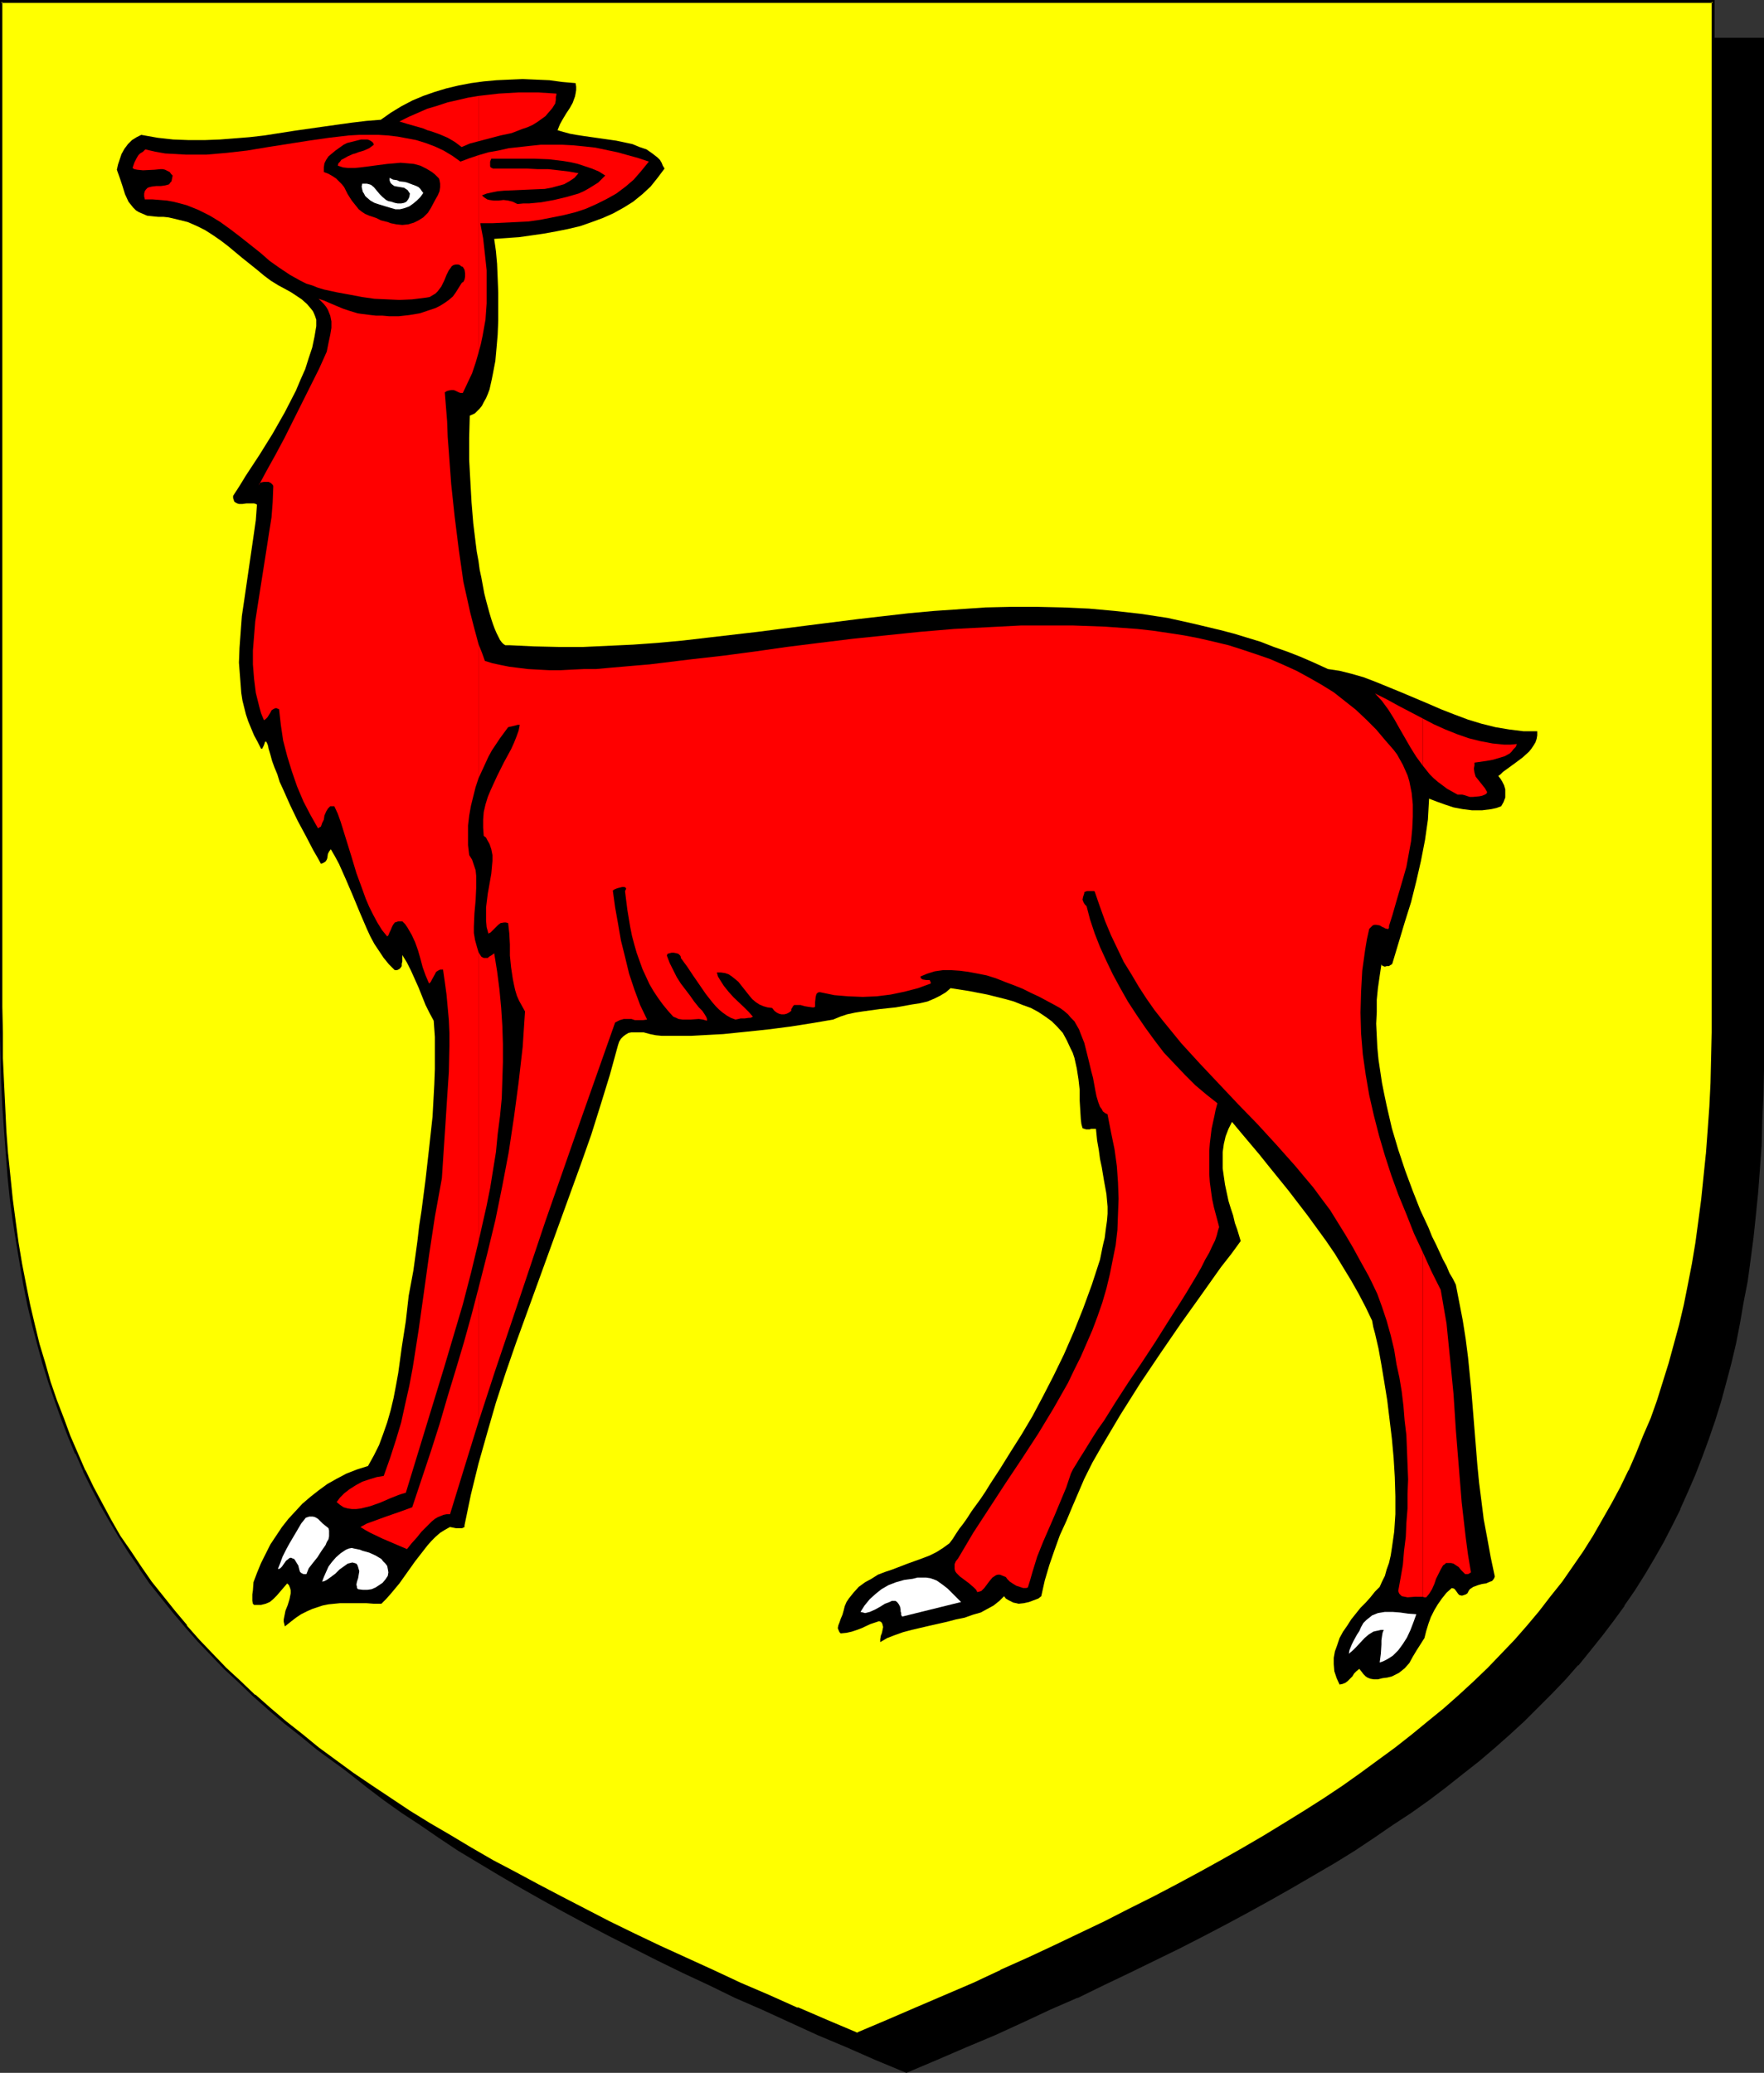
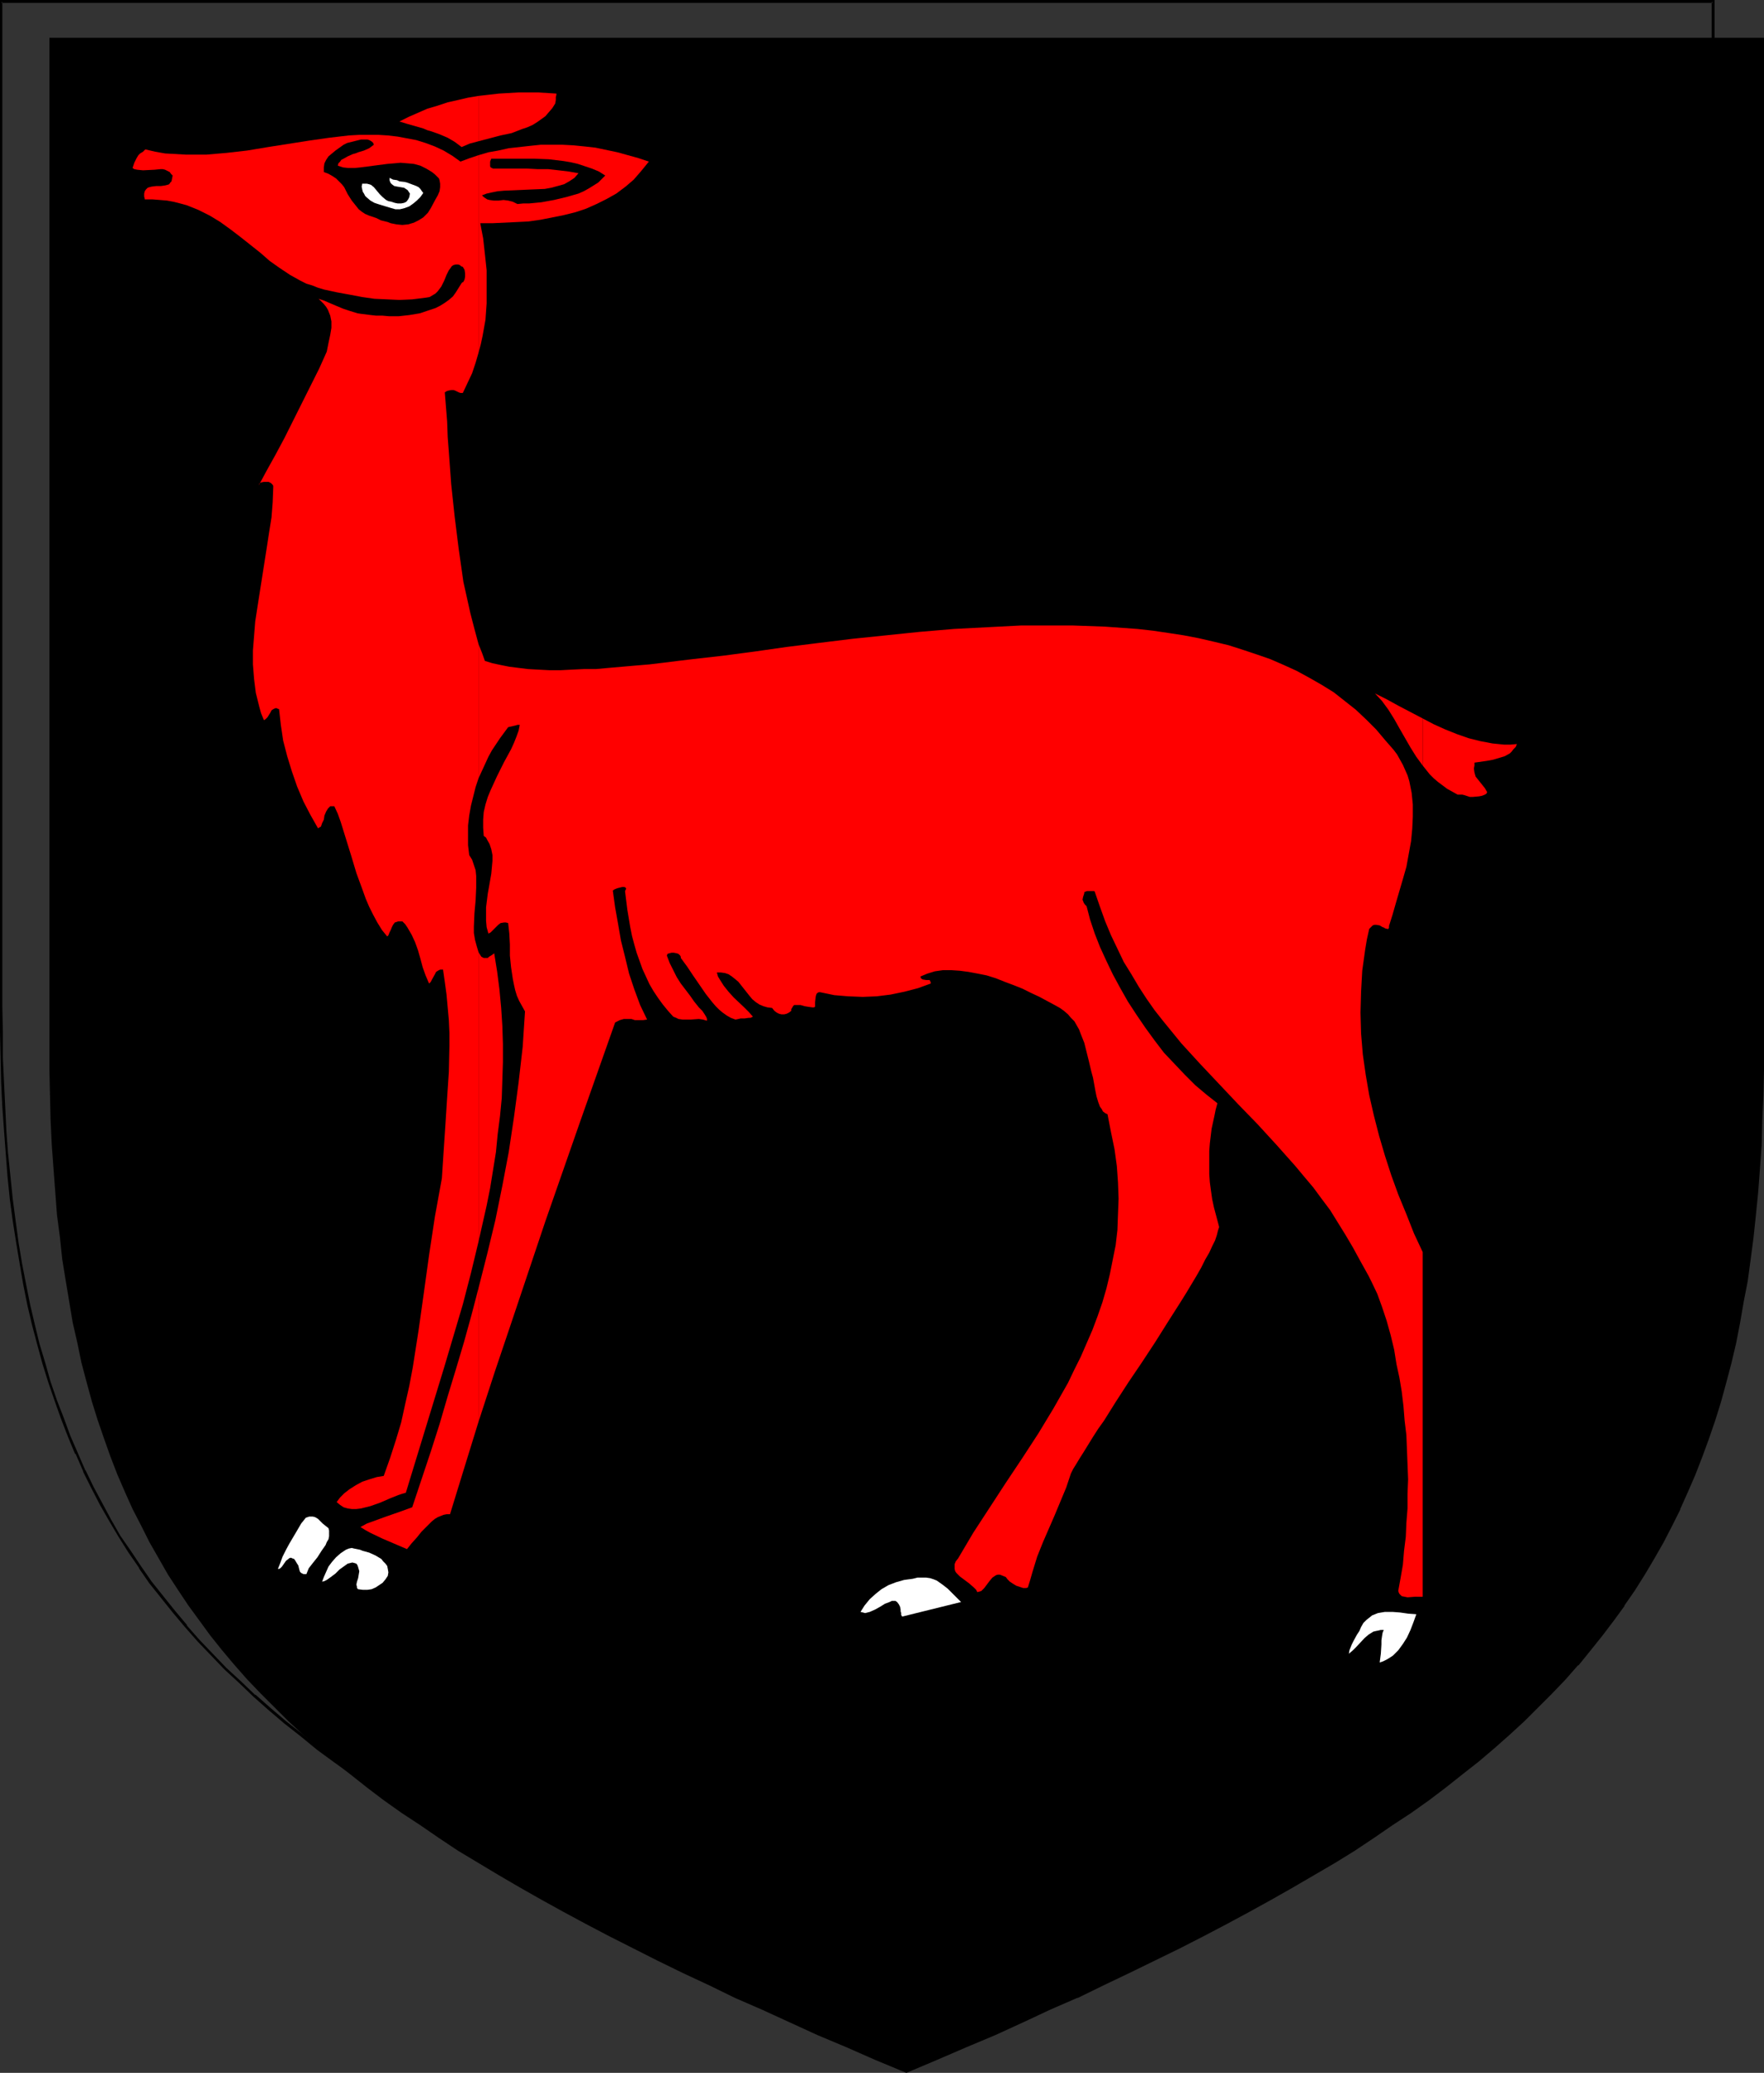
<svg xmlns="http://www.w3.org/2000/svg" xmlns:ns1="http://sodipodi.sourceforge.net/DTD/sodipodi-0.dtd" xmlns:ns2="http://www.inkscape.org/namespaces/inkscape" version="1.0" width="129.724mm" height="152.441mm" id="svg22" ns1:docname="Stag - Hind.wmf">
  <rect width="100%" height="100%" fill="#333333" stroke="none" />
  <ns1:namedview id="namedview22" pagecolor="#ffffff" bordercolor="#000000" borderopacity="0.25" ns2:showpageshadow="2" ns2:pageopacity="0.0" ns2:pagecheckerboard="0" ns2:deskcolor="#d1d1d1" ns2:document-units="mm" />
  <defs id="defs1">
    <pattern id="WMFhbasepattern" patternUnits="userSpaceOnUse" width="6" height="6" x="0" y="0" />
  </defs>
  <path style="fill:#000000;fill-opacity:1;fill-rule:evenodd;stroke:none" d="m 251.934,575.832 8.403,-3.555 8.08,-3.555 8.08,-3.393 7.757,-3.555 7.757,-3.393 7.434,-3.393 7.272,-3.555 7.11,-3.393 6.949,-3.393 6.949,-3.393 6.626,-3.393 6.464,-3.393 6.302,-3.393 6.141,-3.393 5.979,-3.393 5.818,-3.393 5.656,-3.393 5.656,-3.393 5.333,-3.555 5.171,-3.393 5.171,-3.555 4.848,-3.555 4.848,-3.555 4.686,-3.555 4.363,-3.716 4.363,-3.716 4.202,-3.716 4.202,-3.716 3.878,-3.878 3.717,-3.878 3.717,-3.878 3.555,-3.878 3.394,-4.039 3.232,-4.039 3.07,-4.201 3.07,-4.201 2.909,-4.201 2.747,-4.362 2.586,-4.362 2.586,-4.524 2.424,-4.686 2.262,-4.524 2.101,-4.847 2.101,-4.847 1.939,-4.847 1.778,-5.009 1.778,-5.17 1.616,-5.17 1.454,-5.332 1.293,-5.493 1.293,-5.493 1.293,-5.655 0.97,-5.655 0.97,-5.978 0.97,-5.816 0.808,-6.14 0.646,-6.301 0.646,-6.301 0.485,-6.463 0.323,-6.624 0.323,-6.786 0.323,-6.947 v -6.947 l 0.162,-7.109 V 10.825 H 251.934 14.059 v 279.514 7.109 l 0.162,7.109 0.323,6.786 0.323,6.786 0.323,6.624 0.485,6.463 0.646,6.301 0.646,6.301 0.808,6.14 0.808,5.978 0.97,5.816 0.97,5.816 1.293,5.493 1.293,5.655 1.293,5.332 1.616,5.332 1.616,5.17 1.616,5.17 1.778,5.009 1.939,5.009 2.101,4.847 2.101,4.686 2.262,4.686 2.424,4.524 2.586,4.524 2.586,4.524 2.747,4.201 2.909,4.362 3.07,4.201 3.07,4.201 3.232,4.039 3.394,4.039 3.555,3.878 3.717,3.878 3.717,3.878 3.878,3.878 4.202,3.716 4.202,3.716 4.363,3.716 4.363,3.716 4.686,3.555 4.848,3.555 4.848,3.555 5.171,3.555 5.171,3.393 5.333,3.555 5.656,3.393 5.656,3.393 5.818,3.393 5.979,3.393 6.141,3.393 6.302,3.393 6.464,3.393 6.626,3.393 6.787,3.393 6.949,3.393 7.272,3.393 7.272,3.555 7.434,3.393 7.757,3.393 7.757,3.555 8.08,3.393 8.08,3.555 z" id="path1" />
  <path style="fill:#000000;fill-opacity:1;fill-rule:evenodd;stroke:none" d="m 251.934,576.155 8.403,-3.555 8.242,-3.555 8.08,-3.393 v 0 l 7.757,-3.555 7.595,-3.555 7.434,-3.231 h 0.162 l 7.272,-3.555 7.11,-3.393 6.949,-3.393 6.949,-3.393 6.626,-3.393 6.464,-3.393 6.302,-3.393 6.141,-3.393 5.979,-3.393 5.818,-3.393 5.818,-3.393 5.494,-3.393 5.333,-3.555 5.171,-3.555 5.171,-3.393 v 0 l 5.01,-3.555 4.686,-3.555 4.686,-3.716 4.525,-3.555 4.363,-3.716 4.202,-3.716 v 0 l 4.04,-3.716 3.878,-3.878 3.878,-3.878 3.717,-3.878 3.394,-3.878 h 0.162 l 3.394,-4.201 3.232,-4.039 3.07,-4.039 3.07,-4.201 v -0.162 l 2.909,-4.201 2.747,-4.362 2.586,-4.362 2.586,-4.524 2.424,-4.686 2.262,-4.524 v -0.162 l 2.101,-4.686 v 0 l 2.101,-4.847 1.939,-5.009 1.778,-4.847 1.778,-5.17 1.616,-5.17 1.454,-5.332 1.454,-5.493 v 0 l 1.293,-5.493 1.131,-5.816 0.97,-5.655 1.131,-5.816 0.808,-5.978 0.808,-6.14 0.646,-6.14 0.646,-6.463 v 0 l 0.485,-6.463 0.485,-6.624 0.162,-6.786 0.323,-6.947 0.162,-6.947 V 290.501 10.502 H 13.736 v 279.838 7.109 l 0.162,7.109 0.162,6.786 0.323,6.786 0.485,6.624 0.485,6.463 v 0 l 0.485,6.463 0.808,6.14 0.646,6.14 0.97,5.978 0.97,5.816 0.97,5.816 1.293,5.655 1.131,5.493 v 0 l 1.454,5.493 1.454,5.332 1.616,5.17 1.778,5.17 1.778,5.009 1.939,5.009 2.101,4.847 v 0 l 2.101,4.686 v 0 l 2.424,4.686 2.262,4.524 2.586,4.524 2.586,4.524 2.747,4.201 2.909,4.362 v 0 l 3.07,4.201 3.07,4.201 3.232,4.039 3.394,4.039 3.555,4.039 v 0 l 3.717,3.878 3.878,3.878 3.878,3.878 4.04,3.716 v 0 l 4.202,3.716 4.363,3.716 4.525,3.555 4.686,3.716 4.686,3.555 5.01,3.555 v 0 l 5.171,3.393 5.171,3.555 5.333,3.555 5.656,3.393 5.656,3.393 5.818,3.393 5.979,3.393 6.141,3.393 6.302,3.393 6.464,3.393 13.413,6.786 6.949,3.393 7.272,3.393 7.272,3.555 v 0 l 7.434,3.231 7.757,3.555 7.757,3.555 v 0 l 8.08,3.393 8.08,3.555 8.565,3.555 0.162,-0.646 -8.403,-3.716 -8.242,-3.393 -7.918,-3.555 v 0.162 l -7.757,-3.555 -7.757,-3.393 -7.434,-3.393 v 0 l -7.272,-3.555 -7.11,-3.393 -6.949,-3.393 -13.574,-6.786 -6.464,-3.393 -6.302,-3.393 -6.141,-3.393 -5.979,-3.393 -5.818,-3.393 -5.656,-3.393 -5.494,-3.393 -5.494,-3.555 -5.171,-3.393 -5.171,-3.555 h 0.162 l -5.01,-3.555 -4.686,-3.555 -4.686,-3.555 -4.525,-3.716 -4.363,-3.716 -4.202,-3.716 v 0.162 l -4.04,-3.716 -3.878,-3.878 -3.878,-3.878 -3.555,-3.878 v 0 l -3.555,-4.039 -3.394,-4.039 -3.232,-4.039 -3.07,-4.201 -3.07,-4.201 v 0.162 l -2.909,-4.362 -2.747,-4.362 -2.747,-4.362 -2.424,-4.524 -2.424,-4.524 -2.262,-4.686 v 0 l -2.101,-4.686 v 0 l -2.101,-4.847 -1.778,-5.009 -1.939,-5.009 -1.616,-5.009 -1.616,-5.17 -1.454,-5.493 -1.454,-5.332 v 0 l -1.293,-5.493 -1.131,-5.655 -1.131,-5.655 -0.97,-5.978 -0.808,-5.978 -0.808,-5.978 -0.646,-6.301 -0.646,-6.301 v 0 l -0.485,-6.463 -0.323,-6.624 -0.323,-6.786 -0.323,-6.786 v -7.109 l -0.162,-7.109 V 10.825 l -0.323,0.323 H 489.971 l -0.323,-0.323 V 290.501 l -0.162,7.109 -0.162,6.947 -0.162,6.947 -0.323,6.786 -0.485,6.624 -0.485,6.463 v -0.162 l -0.646,6.463 -0.646,6.14 -0.646,6.14 -0.97,5.978 -0.97,5.816 -1.131,5.816 -1.131,5.655 -1.293,5.493 v 0 l -1.454,5.332 -1.454,5.332 -1.616,5.17 -1.616,5.17 -1.778,5.009 -2.101,4.847 -1.939,4.847 v 0 l -2.101,4.847 v -0.162 l -2.262,4.686 -2.424,4.686 -2.586,4.362 -2.586,4.362 -2.747,4.524 -2.909,4.201 v 0 l -2.909,4.201 -3.232,4.039 -3.232,4.039 -3.394,4.201 v 0 l -3.394,3.878 -3.717,3.878 -3.878,3.878 -3.878,3.878 -4.04,3.716 v -0.162 l -4.202,3.716 -4.363,3.716 -4.525,3.716 -4.686,3.555 -4.686,3.555 -5.01,3.555 h 0.162 l -5.171,3.555 -5.171,3.393 -5.333,3.555 -5.656,3.393 -5.656,3.393 -5.818,3.393 -5.979,3.393 -6.141,3.393 -6.302,3.393 -6.464,3.393 -6.787,3.393 -6.787,3.393 -6.949,3.393 -7.11,3.393 -7.272,3.555 v 0 l -7.434,3.393 -7.595,3.393 -7.918,3.555 v -0.162 l -7.918,3.555 -8.242,3.393 -8.403,3.716 h 0.323 z" id="path2" />
-   <path style="fill:#ffff00;fill-opacity:1;fill-rule:evenodd;stroke:none" d="m 238.198,565.33 8.403,-3.555 8.08,-3.393 8.08,-3.555 7.757,-3.393 7.757,-3.555 7.434,-3.393 7.272,-3.393 7.11,-3.393 7.11,-3.393 6.787,-3.393 6.626,-3.393 6.464,-3.393 6.302,-3.393 6.141,-3.393 5.979,-3.555 5.818,-3.231 5.818,-3.555 5.494,-3.393 5.333,-3.555 5.333,-3.393 5.01,-3.555 4.848,-3.555 4.848,-3.555 4.686,-3.555 4.525,-3.716 4.363,-3.716 4.04,-3.555 4.202,-3.878 3.878,-3.716 3.717,-3.878 3.717,-3.878 3.555,-4.039 3.394,-4.039 3.232,-4.039 3.07,-4.201 3.07,-4.201 2.909,-4.201 2.747,-4.362 2.586,-4.524 2.586,-4.362 2.424,-4.686 2.262,-4.686 2.101,-4.686 2.101,-4.847 1.939,-5.009 1.778,-4.847 1.778,-5.17 1.616,-5.17 1.454,-5.332 1.293,-5.493 1.293,-5.493 1.131,-5.655 1.131,-5.655 0.97,-5.978 0.97,-5.978 0.808,-6.14 0.646,-6.14 0.485,-6.301 0.485,-6.463 0.485,-6.786 0.323,-6.624 0.162,-6.947 0.162,-7.109 V 279.838 0.485 H 238.198 0.323 V 279.838 v 7.109 l 0.162,7.109 0.323,6.947 0.323,6.624 0.323,6.786 0.485,6.463 0.485,6.301 0.808,6.14 0.808,6.14 0.808,5.978 0.97,5.978 0.97,5.655 1.293,5.655 1.293,5.493 1.293,5.332 1.616,5.493 1.454,5.17 1.778,5.17 1.778,4.847 1.939,5.009 2.101,4.847 2.101,4.686 2.262,4.686 2.424,4.686 2.586,4.362 2.586,4.524 2.747,4.201 2.909,4.362 2.909,4.201 3.232,4.201 3.232,4.039 3.394,4.039 3.555,3.878 3.555,4.039 3.878,3.716 3.878,3.878 4.04,3.716 4.202,3.716 4.363,3.716 4.525,3.555 4.686,3.716 4.686,3.555 5.01,3.555 5.01,3.393 5.333,3.555 5.333,3.393 5.494,3.555 5.656,3.393 5.818,3.393 6.141,3.393 6.141,3.393 6.302,3.393 6.464,3.393 6.626,3.393 6.787,3.555 6.949,3.393 7.11,3.393 7.434,3.393 7.434,3.393 7.595,3.555 7.918,3.393 7.918,3.555 8.242,3.393 z" id="path3" />
  <path style="fill:#000000;fill-opacity:1;fill-rule:evenodd;stroke:none" d="m 238.198,565.815 8.403,-3.555 8.242,-3.555 8.08,-3.393 v -0.162 l 7.757,-3.555 7.595,-3.393 h 0.162 l 7.434,-3.393 7.272,-3.393 14.221,-6.947 6.787,-3.231 6.626,-3.393 6.464,-3.393 6.302,-3.393 6.141,-3.393 5.979,-3.555 5.818,-3.393 5.818,-3.393 5.494,-3.393 5.333,-3.555 5.333,-3.393 5.01,-3.555 5.01,-3.555 v 0 l 4.848,-3.555 4.525,-3.555 4.525,-3.716 4.363,-3.716 4.202,-3.716 v 0 l 4.04,-3.716 4.04,-3.878 3.717,-3.878 3.717,-3.878 3.394,-3.878 h 0.162 l 3.394,-4.039 3.232,-4.039 3.07,-4.201 v 0 l 3.07,-4.362 2.909,-4.201 2.747,-4.362 2.586,-4.362 2.586,-4.524 2.424,-4.524 2.262,-4.686 v -0.162 l 2.101,-4.686 v 0 l 2.101,-4.847 1.939,-5.009 1.778,-5.009 1.778,-5.009 1.616,-5.332 1.454,-5.17 1.454,-5.493 v 0 l 1.131,-5.655 1.293,-5.655 0.97,-5.655 1.131,-5.816 0.808,-6.14 0.808,-5.978 0.646,-6.301 0.485,-6.301 v 0 l 0.646,-6.463 0.323,-6.786 0.323,-6.624 0.323,-6.947 v -7.109 l 0.162,-7.109 V 0 H 0 v 279.838 7.109 l 0.162,7.109 0.162,6.947 0.323,6.624 0.485,6.786 0.485,6.463 v 0 l 0.485,6.301 0.646,6.301 0.808,5.978 0.97,6.14 0.97,5.816 0.97,5.655 1.131,5.655 1.293,5.493 1.454,5.493 v 0 l 1.454,5.332 1.616,5.17 1.778,5.17 1.778,5.009 1.939,5.009 1.939,4.686 h 0.162 l 2.101,4.847 v 0.162 l 2.262,4.524 2.424,4.686 2.586,4.524 2.586,4.362 2.747,4.362 2.909,4.201 v 0.162 l 2.909,4.201 3.232,4.039 3.232,4.039 3.394,4.039 v 0 l 3.555,4.039 3.717,3.878 3.717,3.878 4.04,3.716 4.04,3.878 v 0 l 4.202,3.716 4.363,3.716 4.525,3.555 4.525,3.716 4.848,3.555 v 0 l 5.01,3.555 5.01,3.393 5.171,3.555 5.494,3.393 5.494,3.555 5.656,3.393 5.818,3.393 5.979,3.393 6.302,3.393 6.141,3.393 6.626,3.393 13.413,6.786 6.949,3.393 7.11,3.393 7.434,3.555 7.434,3.393 v 0 l 7.757,3.393 7.757,3.555 8.08,3.393 v 0.162 l 8.08,3.555 8.565,3.555 0.162,-0.808 -8.403,-3.555 -8.242,-3.555 v 0.162 l -7.918,-3.555 -7.918,-3.393 -7.595,-3.555 v 0 l -7.434,-3.393 -7.434,-3.393 -7.11,-3.393 -6.949,-3.393 -13.413,-6.947 -6.464,-3.393 -6.302,-3.393 -6.141,-3.231 -6.141,-3.555 -5.656,-3.393 -5.818,-3.393 -5.494,-3.393 -5.333,-3.555 -5.333,-3.555 -5.01,-3.393 -4.848,-3.555 v 0 L 88.557,485.677 84.032,481.961 79.507,478.406 75.144,474.69 70.942,470.974 v 0.162 l -4.04,-3.878 -4.04,-3.716 -3.717,-3.878 -3.717,-3.878 -3.555,-4.039 h 0.162 l -3.394,-4.039 -3.232,-4.039 -3.232,-4.039 -2.909,-4.201 v 0 l -2.909,-4.362 -2.909,-4.201 -2.586,-4.524 -2.424,-4.524 -2.424,-4.524 -2.262,-4.686 v 0.162 l -2.101,-4.847 v 0 l -2.101,-4.847 -1.778,-4.847 -1.939,-5.009 -1.778,-5.17 -1.454,-5.17 -1.616,-5.332 v 0 l -1.293,-5.332 -1.293,-5.493 -1.131,-5.655 -1.131,-5.816 -0.97,-5.816 -0.808,-5.978 -0.808,-6.14 -0.646,-6.301 -0.646,-6.301 v 0.162 l -0.485,-6.463 -0.323,-6.786 -0.323,-6.624 -0.323,-6.947 v -7.109 L 0.646,279.838 V 0.485 L 0.323,0.808 H 476.073 l -0.323,-0.323 V 279.838 v 7.109 l -0.162,7.109 -0.162,6.947 -0.323,6.624 -0.485,6.786 -0.485,6.463 v -0.162 l -0.646,6.301 -0.646,6.301 -0.808,6.14 -0.808,5.978 -0.97,5.816 -1.131,5.816 -1.131,5.655 -1.293,5.493 v 0 l -1.454,5.332 -1.454,5.332 -1.616,5.17 -1.616,5.17 -1.778,5.009 -2.101,4.847 -1.939,4.847 v 0 l -2.101,4.847 v -0.162 l -2.262,4.686 -2.424,4.524 -2.586,4.524 -2.586,4.524 -2.747,4.362 -2.909,4.201 -2.909,4.201 v 0 l -3.232,4.039 -3.232,4.201 -3.394,4.039 v 0 l -3.394,3.878 -3.717,3.878 -3.717,3.878 -4.04,3.878 -4.04,3.716 v 0 l -4.202,3.716 -4.363,3.555 -4.525,3.716 -4.525,3.555 -4.848,3.555 v 0 l -4.848,3.555 -5.01,3.555 -5.333,3.555 -5.333,3.393 -5.494,3.393 -5.818,3.555 -5.818,3.393 -5.979,3.393 -6.141,3.393 -6.302,3.393 -6.464,3.393 -6.787,3.393 -6.626,3.393 -14.221,6.786 -7.272,3.393 -7.595,3.393 h 0.162 l -7.595,3.555 -7.918,3.393 v 0 l -7.918,3.393 -8.242,3.555 -8.403,3.555 h 0.323 z" id="path4" />
  <path style="fill:#000000;fill-opacity:1;fill-rule:evenodd;stroke:none" d="m 372.326,468.227 0.808,-0.162 0.808,-0.323 0.646,-0.485 0.646,-0.646 0.646,-0.646 0.485,-0.808 0.646,-0.646 0.808,-0.646 0.646,0.808 0.485,0.646 0.646,0.646 0.485,0.323 0.808,0.323 0.97,0.162 h 1.131 l 0.646,-0.162 0.646,-0.162 1.293,-0.162 1.293,-0.323 0.97,-0.485 0.97,-0.485 0.808,-0.646 0.808,-0.646 1.293,-1.454 0.97,-1.777 0.97,-1.616 1.131,-1.777 1.131,-1.777 0.485,-1.939 0.646,-2.1 0.646,-1.777 0.97,-1.939 0.97,-1.616 1.131,-1.616 1.293,-1.616 1.454,-1.293 0.646,0.162 0.323,0.323 0.808,1.131 0.323,0.323 0.646,0.162 h 0.162 l 0.485,-0.162 0.485,-0.162 0.485,-0.323 0.323,-0.646 0.323,-0.485 0.485,-0.323 0.485,-0.323 1.293,-0.485 1.131,-0.323 1.131,-0.162 1.131,-0.485 0.485,-0.162 0.323,-0.323 0.323,-0.485 0.162,-0.485 -1.131,-5.332 -0.97,-5.332 -0.97,-5.17 -0.646,-5.17 -0.646,-5.009 -0.485,-5.009 -0.808,-10.017 -0.808,-10.017 -0.97,-9.856 -0.646,-5.009 -0.808,-5.17 -0.97,-5.009 -0.97,-5.009 -0.808,-1.616 -0.97,-1.616 -0.808,-1.939 -0.97,-1.777 -1.939,-4.201 -1.131,-2.262 -0.97,-2.424 -2.262,-4.847 -2.101,-5.332 -2.101,-5.655 -1.939,-5.816 -1.778,-5.978 -1.454,-6.301 -0.646,-3.07 -0.646,-3.231 -0.485,-3.231 -0.485,-3.231 -0.323,-3.393 -0.162,-3.231 -0.162,-3.393 0.162,-3.231 v -3.393 l 0.323,-3.231 0.485,-3.393 0.485,-3.231 0.162,0.323 0.323,0.162 0.485,0.162 0.485,-0.162 h 0.646 l 0.485,-0.323 0.323,-0.162 0.162,-0.323 3.394,-11.31 1.778,-5.655 1.454,-5.816 1.293,-5.655 1.131,-5.816 0.808,-5.655 0.323,-5.816 2.101,0.808 2.262,0.808 2.424,0.808 2.586,0.485 2.586,0.323 h 2.747 l 1.293,-0.162 1.293,-0.162 1.454,-0.323 1.293,-0.485 0.646,-1.131 0.485,-1.293 v -1.293 -0.969 l -0.323,-1.131 -0.485,-0.969 -0.485,-0.808 -0.646,-0.808 0.646,-0.485 0.646,-0.646 1.778,-1.293 1.778,-1.293 1.939,-1.454 1.778,-1.616 0.646,-0.808 0.646,-0.969 0.485,-0.808 0.323,-0.969 0.162,-0.969 v -1.131 h -1.939 -1.939 l -3.878,-0.485 -3.878,-0.646 -3.878,-0.969 -3.717,-1.131 -3.878,-1.454 -3.717,-1.454 -3.717,-1.616 -7.272,-3.07 -3.555,-1.454 -3.555,-1.454 -3.394,-1.293 -3.394,-0.969 -3.232,-0.808 -3.232,-0.485 -3.878,-1.777 -3.717,-1.616 -3.717,-1.454 -3.717,-1.293 -3.717,-1.454 -3.717,-1.131 -3.717,-1.131 -3.717,-0.969 -7.434,-1.777 -7.272,-1.616 -7.434,-1.131 -7.272,-0.808 -7.11,-0.646 -7.272,-0.323 -7.272,-0.162 h -7.11 l -7.11,0.162 -7.11,0.485 -7.11,0.485 -7.11,0.646 -14.059,1.616 -14.059,1.777 -13.898,1.777 -13.898,1.616 -6.949,0.808 -6.949,0.646 -6.787,0.485 -6.949,0.323 -6.949,0.323 h -6.787 l -6.949,-0.162 -6.787,-0.323 h -0.485 -0.646 l -0.485,-0.323 -0.485,-0.485 -0.485,-0.646 -0.485,-0.969 -0.485,-0.969 -0.485,-1.131 -0.485,-1.293 -0.485,-1.454 -0.485,-1.616 -0.485,-1.777 -0.485,-1.777 -0.485,-1.939 -0.808,-4.362 -0.485,-2.262 -0.323,-2.424 -0.485,-2.585 -0.323,-2.585 -0.646,-5.332 -0.485,-5.816 -0.323,-5.816 -0.323,-5.978 v -6.14 l 0.162,-6.14 0.808,-0.323 0.646,-0.323 0.646,-0.646 0.646,-0.646 0.646,-0.808 0.485,-0.969 0.646,-1.131 0.485,-1.131 0.485,-1.293 0.323,-1.454 0.323,-1.454 0.323,-1.616 0.646,-3.393 0.323,-3.555 0.323,-3.716 0.162,-3.878 v -4.039 -3.878 l -0.162,-4.039 -0.162,-3.878 -0.323,-3.555 -0.485,-3.393 6.949,-0.485 3.394,-0.485 3.394,-0.485 3.555,-0.646 3.232,-0.646 3.394,-0.808 3.232,-1.131 3.07,-1.131 2.909,-1.293 2.909,-1.616 2.586,-1.616 2.586,-2.1 2.262,-2.1 1.939,-2.424 1.939,-2.585 -0.485,-0.808 -0.323,-0.808 -0.485,-0.808 -0.646,-0.646 -1.454,-1.131 -1.616,-1.131 -1.939,-0.646 -1.939,-0.808 -2.262,-0.485 -2.262,-0.485 -4.525,-0.646 -4.525,-0.646 -2.101,-0.323 -1.778,-0.323 -1.778,-0.485 -1.616,-0.485 0.646,-1.616 0.808,-1.454 0.97,-1.616 0.97,-1.454 0.808,-1.454 0.646,-1.777 0.162,-0.808 0.162,-0.969 V 24.074 l -0.162,-0.969 -3.717,-0.323 -3.555,-0.485 -3.717,-0.162 -3.717,-0.162 -3.717,0.162 -3.555,0.162 -3.555,0.323 -3.555,0.485 -3.394,0.646 -3.394,0.808 -3.232,0.969 -3.232,1.131 -3.07,1.293 -3.07,1.616 -2.909,1.777 -2.747,1.939 -4.04,0.323 -4.04,0.485 -8.08,1.131 -7.918,1.131 -8.242,1.293 -4.202,0.485 -4.04,0.323 -4.202,0.323 -4.202,0.162 h -4.363 l -4.363,-0.162 -4.363,-0.485 -4.525,-0.808 -0.646,0.323 -0.646,0.323 -1.293,0.808 -1.131,1.131 -0.97,1.293 -0.808,1.454 -0.485,1.454 -0.485,1.454 -0.323,1.454 0.808,2.262 0.808,2.424 0.646,2.1 0.97,2.1 0.646,0.808 0.646,0.808 0.808,0.808 0.808,0.485 1.131,0.485 1.131,0.485 1.454,0.162 1.616,0.162 h 1.454 l 1.454,0.162 2.747,0.646 2.586,0.646 2.586,1.131 2.262,1.131 2.262,1.454 2.101,1.454 2.101,1.616 3.878,3.231 4.04,3.231 1.939,1.616 1.939,1.454 2.101,1.293 2.101,1.131 1.454,0.808 1.454,0.969 1.454,0.969 1.454,1.293 0.97,1.131 0.646,0.808 0.323,0.646 0.323,0.808 0.323,0.969 v 0.808 0.969 l -0.485,2.908 -0.646,3.07 -0.97,2.908 -0.97,3.07 -1.293,2.908 -1.293,3.07 -3.07,5.978 -3.394,5.978 -3.717,5.978 -3.717,5.655 -1.778,2.908 -1.778,2.747 v 0.646 l 0.162,0.485 0.162,0.485 0.485,0.323 0.323,0.162 0.485,0.162 h 0.97 l 1.131,-0.162 h 1.131 0.97 l 0.485,0.162 0.323,0.162 -0.323,4.362 -0.646,4.524 -1.293,8.886 -1.293,8.886 -0.646,4.362 -0.323,4.362 -0.323,4.362 -0.162,4.201 0.323,4.201 0.323,4.201 0.323,2.1 0.485,1.939 0.485,1.939 0.646,1.939 0.808,1.939 0.808,1.939 0.97,1.777 0.97,1.939 h 0.162 0.162 l 0.162,-0.323 0.323,-0.646 0.162,-0.485 0.162,-0.485 h 0.162 0.162 l 0.162,0.323 0.162,0.323 0.162,0.485 0.162,0.808 0.485,1.616 0.485,1.777 0.646,1.777 0.808,1.939 0.646,2.1 0.97,2.1 1.939,4.362 2.101,4.362 2.262,4.201 2.101,4.039 1.131,1.939 0.97,1.777 0.485,-0.162 0.323,-0.162 0.485,-0.323 0.323,-0.485 0.162,-0.485 0.162,-1.131 0.323,-0.646 0.485,-0.646 1.131,1.939 1.131,2.1 1.939,4.362 1.939,4.524 1.939,4.686 1.939,4.524 0.97,2.1 1.131,2.1 1.293,1.939 1.293,1.939 1.454,1.777 1.616,1.616 h 0.646 l 0.646,-0.323 0.323,-0.323 0.323,-0.485 v -0.646 l 0.162,-0.646 v -1.777 l 1.293,2.1 1.131,2.262 2.101,4.686 1.939,4.847 1.131,2.262 1.131,2.1 0.323,4.524 v 4.362 4.524 l -0.162,4.362 -0.485,8.886 -0.97,8.886 -0.97,8.563 -1.131,8.725 -0.646,4.201 -0.485,4.201 -1.131,8.24 -1.293,6.947 -0.808,7.109 -1.131,7.271 -0.97,7.109 -0.646,3.555 -0.646,3.393 -0.808,3.393 -0.97,3.393 -1.131,3.231 -1.131,3.07 -1.454,2.908 -1.616,2.908 -3.07,0.969 -2.909,1.131 -2.747,1.454 -2.586,1.454 -2.424,1.777 -2.262,1.777 -2.262,1.939 -1.939,2.1 -1.939,2.1 -1.778,2.262 -1.616,2.424 -1.616,2.424 -1.293,2.585 -1.293,2.585 -1.131,2.747 -0.97,2.585 -0.162,2.262 -0.162,1.131 v 0.969 0.808 l 0.162,0.808 0.162,0.162 0.162,0.162 h 0.162 0.323 0.808 0.646 l 1.293,-0.323 1.131,-0.485 0.97,-0.808 0.97,-0.969 0.97,-1.131 1.939,-2.262 0.485,0.485 0.323,0.808 0.162,0.646 v 0.808 l -0.323,1.616 -0.485,1.616 -0.646,1.616 -0.323,1.616 -0.162,0.808 v 0.646 l 0.162,0.646 0.162,0.646 1.616,-1.293 1.454,-1.131 1.454,-0.969 1.616,-0.808 1.454,-0.646 1.454,-0.485 1.454,-0.485 1.616,-0.323 3.232,-0.323 h 1.616 3.717 1.939 l 2.101,0.162 h 2.101 l 1.293,-1.293 1.293,-1.454 2.424,-2.908 4.363,-6.14 2.262,-2.908 1.131,-1.454 1.131,-1.293 1.131,-1.131 1.293,-1.131 1.293,-0.808 1.454,-0.808 1.616,0.323 h 0.646 1.131 l 0.323,-0.162 0.323,-0.162 v -0.485 l 1.778,-8.563 2.101,-8.563 2.424,-8.563 2.424,-8.402 2.747,-8.402 2.909,-8.402 5.979,-16.48 5.979,-16.48 5.979,-16.48 2.909,-8.24 2.586,-8.24 2.586,-8.402 2.262,-8.24 0.323,-0.969 0.485,-0.808 0.646,-0.646 0.646,-0.485 0.808,-0.485 0.808,-0.162 h 0.646 0.97 1.778 l 1.778,0.485 1.616,0.323 1.616,0.162 h 2.747 2.586 2.909 l 2.909,-0.162 5.979,-0.323 6.302,-0.646 6.141,-0.646 6.302,-0.808 6.141,-0.969 5.656,-0.969 1.939,-0.808 1.939,-0.646 2.262,-0.485 2.101,-0.323 4.686,-0.646 4.525,-0.485 4.525,-0.808 2.101,-0.323 2.101,-0.485 1.939,-0.808 1.616,-0.808 1.616,-0.969 1.293,-1.131 5.171,0.808 5.01,0.969 2.586,0.646 2.586,0.646 2.262,0.646 2.424,0.969 2.262,0.808 2.101,1.131 1.939,1.293 1.778,1.293 1.616,1.616 1.454,1.616 1.131,2.1 0.97,2.1 0.646,1.293 0.485,1.454 0.323,1.454 0.323,1.454 0.485,3.07 0.323,2.908 v 2.908 l 0.162,2.747 0.162,2.585 0.162,1.293 0.323,1.131 0.485,0.162 0.485,0.162 h 0.646 0.323 l 0.485,-0.162 h 0.646 0.646 l 0.162,1.616 0.162,1.616 0.485,2.747 0.323,2.424 0.485,2.262 0.323,1.939 0.323,1.939 0.646,3.555 0.162,1.777 0.162,1.777 v 1.939 l -0.162,1.939 -0.323,2.262 -0.323,2.585 -0.323,1.293 -0.323,1.454 -0.323,1.616 -0.323,1.616 -2.262,6.947 -2.424,6.624 -2.586,6.463 -2.747,6.301 -2.909,5.978 -2.909,5.655 -2.909,5.493 -3.07,5.17 -3.07,4.847 -2.909,4.686 -2.747,4.201 -1.293,2.1 -1.293,1.939 -1.293,1.777 -1.293,1.777 -1.131,1.777 -1.131,1.616 -1.131,1.454 -0.97,1.454 -0.808,1.293 -0.97,1.293 -1.778,1.293 -1.778,1.131 -1.939,0.969 -2.101,0.808 -4.04,1.454 -4.202,1.616 -1.939,0.646 -2.101,0.808 -1.778,1.131 -1.778,0.969 -1.778,1.293 -1.454,1.616 -1.293,1.616 -0.646,0.969 -0.485,1.131 -0.323,1.293 -0.323,1.131 -0.485,1.131 -0.323,0.969 -0.323,0.808 -0.162,0.808 0.323,0.808 0.162,0.323 0.323,0.323 1.616,-0.162 1.454,-0.323 1.454,-0.485 1.293,-0.485 2.424,-1.131 2.424,-0.808 0.485,0.162 0.323,0.323 0.162,0.485 0.162,0.646 -0.162,0.808 -0.162,0.808 -0.323,0.808 -0.162,0.969 v 0.808 l 1.939,-1.131 2.101,-0.808 2.262,-0.808 2.424,-0.646 4.848,-1.131 5.01,-1.131 2.424,-0.646 2.424,-0.485 2.262,-0.808 2.262,-0.646 1.778,-0.969 1.778,-0.969 1.616,-1.293 0.646,-0.646 0.646,-0.646 0.485,0.646 0.808,0.485 0.646,0.323 0.646,0.323 0.808,0.162 0.646,0.162 1.454,-0.162 1.454,-0.323 1.293,-0.485 1.293,-0.485 0.808,-0.646 0.97,-4.362 1.293,-4.362 1.454,-4.201 1.454,-4.039 1.778,-3.878 1.616,-3.878 3.394,-7.917 2.262,-4.524 2.586,-4.524 5.171,-8.725 5.494,-8.725 5.656,-8.402 5.656,-8.24 5.656,-7.917 2.747,-3.878 2.747,-3.878 2.909,-3.716 2.586,-3.555 -0.485,-1.616 -0.485,-1.616 -0.646,-1.777 -0.485,-2.1 -0.646,-1.939 -0.646,-2.1 -0.485,-2.262 -0.485,-2.262 -0.323,-2.262 -0.323,-2.262 v -2.262 -2.262 l 0.323,-2.262 0.485,-2.1 0.808,-2.1 0.97,-1.939 2.424,2.908 2.586,3.07 2.586,3.07 2.586,3.231 5.494,6.786 5.333,6.947 5.171,7.109 2.424,3.555 2.262,3.716 2.262,3.716 2.101,3.716 1.939,3.716 1.778,3.716 0.323,1.777 0.485,1.777 0.485,2.1 0.485,2.1 0.808,4.524 0.808,4.847 0.808,5.009 0.646,5.332 0.646,5.332 0.485,5.332 0.323,5.332 0.162,5.332 v 5.009 l -0.162,2.424 -0.162,2.424 -0.323,2.262 -0.323,2.262 -0.323,2.1 -0.485,2.1 -0.646,1.777 -0.485,1.777 -0.808,1.616 -0.646,1.454 -1.293,1.293 -1.293,1.616 -1.293,1.454 -1.454,1.454 -2.586,3.231 -1.131,1.777 -1.131,1.616 -0.97,1.777 -0.646,1.939 -0.646,1.777 -0.323,1.777 v 1.777 l 0.162,1.939 0.646,1.939 z" id="path5" />
  <path style="fill:#ffffff;fill-opacity:1;fill-rule:evenodd;stroke:none" d="m 383.476,462.088 0.97,-0.323 0.97,-0.485 0.808,-0.485 0.97,-0.646 1.454,-1.454 1.293,-1.777 1.131,-1.777 0.97,-2.1 0.808,-2.1 0.808,-2.262 -2.262,-0.162 -2.262,-0.323 -2.101,-0.162 h -2.101 l -0.97,0.162 -0.97,0.162 -0.808,0.323 -0.808,0.323 -0.808,0.646 -0.808,0.646 -0.808,0.808 -0.646,1.131 -0.485,1.131 -0.646,0.969 -0.97,1.777 -0.485,0.969 -0.323,0.808 -0.323,0.808 -0.162,0.969 1.131,-0.969 0.97,-0.969 2.262,-2.424 1.131,-0.969 1.293,-0.808 0.646,-0.162 0.808,-0.162 0.646,-0.162 h 0.808 l -0.323,0.808 -0.162,0.969 -0.162,1.131 v 1.131 l -0.162,2.585 z" id="path6" />
  <path style="fill:#ffffff;fill-opacity:1;fill-rule:evenodd;stroke:none" d="m 250.803,449.324 16.322,-4.039 -1.131,-1.131 -2.586,-2.585 -1.454,-1.131 -1.616,-1.131 -0.808,-0.323 -0.97,-0.323 -1.131,-0.162 h -1.131 -1.293 l -1.293,0.323 -2.424,0.323 -2.262,0.646 -2.101,0.808 -1.939,1.131 -1.616,1.293 -1.616,1.454 -1.454,1.777 -1.131,1.777 0.646,0.162 0.646,0.162 0.646,-0.162 0.646,-0.162 1.454,-0.646 1.454,-0.808 1.293,-0.808 1.293,-0.485 0.646,-0.323 h 0.485 0.485 l 0.485,0.323 0.485,0.646 0.323,0.646 0.162,0.808 v 0.485 l 0.162,0.485 v 0.485 l 0.162,0.323 z" id="path7" />
  <path style="fill:#ffffff;fill-opacity:1;fill-rule:evenodd;stroke:none" d="m 99.545,441.73 1.293,0.162 h 1.293 l 1.131,-0.162 1.131,-0.485 0.97,-0.646 0.97,-0.646 0.808,-0.969 0.646,-0.969 0.162,-0.969 -0.162,-0.969 -0.162,-0.808 -0.485,-0.646 -0.646,-0.646 -0.485,-0.646 -0.808,-0.485 -0.808,-0.485 -1.778,-0.808 -1.778,-0.485 -0.808,-0.323 -0.808,-0.162 -0.808,-0.162 -0.646,-0.162 -0.808,0.162 -0.808,0.323 -1.454,0.969 -1.293,1.131 -1.131,1.293 -0.97,1.293 -0.646,1.454 -0.646,1.454 -0.485,1.293 0.646,-0.162 0.646,-0.323 1.131,-0.808 1.293,-0.969 1.131,-1.131 1.131,-0.808 1.131,-0.808 0.646,-0.162 0.646,-0.162 0.646,0.162 0.485,0.162 0.323,0.485 0.162,0.485 0.323,1.131 -0.162,0.969 -0.162,0.969 -0.323,0.969 -0.162,0.808 0.162,0.646 v 0.323 z" id="path8" />
  <path style="fill:#ffffff;fill-opacity:1;fill-rule:evenodd;stroke:none" d="m 85.163,437.529 0.323,-0.808 0.323,-0.808 1.131,-1.454 1.293,-1.616 1.131,-1.777 1.131,-1.616 0.323,-0.808 0.485,-0.808 0.162,-0.808 v -0.808 -0.808 l -0.162,-0.646 -0.808,-0.646 -0.808,-0.646 -0.646,-0.646 -0.646,-0.646 -0.808,-0.485 -0.646,-0.162 h -0.97 l -0.485,0.162 -0.485,0.162 -1.293,1.616 -1.131,1.939 -2.101,3.555 -0.97,1.777 -0.97,1.939 -0.646,1.777 -0.646,1.616 h 0.323 l 0.323,-0.162 0.485,-0.485 1.131,-1.616 0.646,-0.485 0.162,-0.162 0.323,-0.162 h 0.323 l 0.323,0.162 0.485,0.162 0.323,0.485 0.485,0.808 0.323,0.485 0.162,0.646 0.162,0.646 0.162,0.485 0.323,0.323 0.646,0.323 h 0.323 z" id="path9" />
-   <path style="fill:#ff0000;fill-opacity:1;fill-rule:evenodd;stroke:none" d="m 395.435,348.02 v 95.81 l 0.485,0.162 h 0.485 l 0.808,-0.969 0.808,-1.293 0.646,-1.454 0.485,-1.454 0.646,-1.293 0.646,-1.293 0.646,-1.131 0.485,-0.323 0.323,-0.323 h 0.808 0.646 l 0.646,0.162 0.485,0.323 0.97,0.646 0.646,0.808 0.646,0.646 0.485,0.485 h 0.323 0.485 l 0.323,-0.162 0.485,-0.323 -0.808,-4.847 -0.646,-4.847 -1.131,-9.856 -0.808,-10.017 -0.808,-10.017 -0.646,-10.017 -0.97,-9.856 -0.485,-4.847 -0.485,-4.847 -0.808,-4.686 -0.808,-4.686 -2.586,-5.17 z" id="path10" />
  <path style="fill:#ff0000;fill-opacity:1;fill-rule:evenodd;stroke:none" d="m 395.435,199.699 v 13.087 l 1.939,2.424 1.131,1.131 1.131,0.969 1.293,0.969 1.293,0.969 1.454,0.808 1.454,0.808 h 1.293 l 0.646,0.162 0.97,0.323 0.485,0.162 h 0.808 l 1.778,-0.162 0.808,-0.162 0.808,-0.323 0.485,-0.323 v -0.162 l 0.162,-0.162 -0.646,-1.131 -0.646,-0.808 -0.646,-0.808 -0.646,-0.808 -0.646,-0.808 -0.323,-1.131 -0.162,-1.131 0.162,-0.808 v -0.808 l 3.394,-0.485 1.778,-0.323 1.616,-0.485 1.616,-0.485 1.454,-0.808 0.485,-0.485 0.485,-0.646 0.646,-0.646 0.323,-0.808 -1.778,0.162 h -1.778 l -1.616,-0.162 -1.616,-0.162 -3.394,-0.646 -3.232,-0.808 -3.232,-1.131 -3.232,-1.293 -3.232,-1.454 z" id="path11" />
  <path style="fill:#ff0000;fill-opacity:1;fill-rule:evenodd;stroke:none" d="m 395.435,212.786 v -13.087 l -6.787,-3.555 -3.232,-1.777 -3.232,-1.616 1.939,2.1 1.778,2.424 1.616,2.585 1.454,2.585 3.07,5.332 1.616,2.585 z" id="path12" />
  <path style="fill:#ff0000;fill-opacity:1;fill-rule:evenodd;stroke:none" d="m 395.435,443.83 v -95.81 l -2.424,-5.17 -2.101,-5.332 -2.262,-5.493 -1.939,-5.332 -1.778,-5.493 -1.616,-5.493 -1.454,-5.655 -1.293,-5.655 -0.97,-5.655 -0.808,-5.655 -0.485,-5.816 -0.162,-5.816 0.162,-5.816 0.323,-5.816 0.808,-5.816 0.485,-2.908 0.646,-2.908 0.485,-0.485 0.485,-0.485 0.485,-0.162 h 0.485 l 0.97,0.162 0.808,0.485 0.485,0.162 0.162,0.162 0.646,0.162 h 0.162 0.162 l 0.162,-0.323 v -0.485 l 0.97,-3.07 0.97,-3.393 1.939,-6.624 0.97,-3.393 0.646,-3.555 0.646,-3.555 0.323,-3.393 0.162,-3.393 v -3.393 l -0.323,-3.231 -0.323,-1.616 -0.323,-1.616 -0.485,-1.616 -0.646,-1.454 -0.646,-1.454 -1.616,-2.908 -0.97,-1.293 -1.131,-1.293 -1.131,-1.293 -2.586,-3.07 -2.747,-2.747 -2.909,-2.747 -3.07,-2.424 -3.07,-2.424 -3.394,-2.1 -3.394,-1.939 -3.555,-1.939 -3.555,-1.616 -3.717,-1.616 -3.717,-1.293 -3.878,-1.293 -4.04,-1.293 -4.04,-0.969 -4.202,-0.969 -4.202,-0.808 -4.202,-0.646 -4.363,-0.646 -4.363,-0.485 -4.525,-0.323 -4.525,-0.323 -4.525,-0.162 -4.525,-0.162 h -4.686 -9.373 l -9.373,0.485 -9.373,0.485 -9.534,0.808 -9.373,0.969 -9.373,0.969 -9.211,1.131 -9.05,1.131 -9.05,1.293 -8.565,1.131 -8.565,0.969 -4.04,0.485 -3.878,0.485 -4.04,0.485 -3.878,0.323 -3.717,0.323 -3.717,0.323 -3.555,0.323 h -3.394 l -3.394,0.162 -3.07,0.162 h -3.07 l -3.07,-0.162 -2.909,-0.162 -2.586,-0.323 -2.586,-0.323 -2.424,-0.485 -2.262,-0.485 -2.101,-0.646 -0.808,-2.262 -0.97,-2.424 v 37.322 l 0.97,-2.1 1.778,-3.878 0.97,-1.777 2.262,-3.393 2.262,-3.07 2.101,-0.485 0.485,-0.162 h 0.323 0.162 0.162 l -0.323,1.616 -0.646,1.777 -0.646,1.616 -0.808,1.777 -1.939,3.555 -1.939,3.878 -1.778,3.878 -0.808,1.939 -0.646,2.1 -0.485,2.1 -0.162,2.1 v 2.262 l 0.162,2.262 0.646,0.485 0.323,0.646 0.646,1.131 0.485,1.454 0.323,1.616 v 1.616 l -0.162,1.777 -0.162,1.777 -0.646,3.716 -0.323,1.777 -0.485,3.878 v 1.777 1.939 l 0.162,1.777 0.485,1.777 0.646,-0.323 0.485,-0.485 0.485,-0.485 1.131,-1.131 0.646,-0.485 0.97,-0.162 h 0.485 l 0.646,0.162 0.323,2.908 0.162,3.07 v 3.07 l 0.323,3.231 0.485,3.231 0.323,1.616 0.323,1.454 0.485,1.616 0.646,1.454 0.808,1.454 0.808,1.454 -0.646,9.856 -1.131,9.856 -1.293,9.694 -1.454,9.694 -1.778,9.371 -1.939,9.533 -2.262,9.371 -2.424,9.533 v 37.161 l 4.525,-13.895 4.686,-13.895 9.373,-27.951 9.696,-27.79 4.848,-13.733 4.848,-13.733 0.646,-0.323 0.646,-0.323 1.131,-0.323 h 1.131 0.97 l 0.97,0.323 h 1.131 1.131 l 1.131,-0.162 -1.939,-4.039 -1.616,-4.362 -1.454,-4.362 -1.131,-4.686 -1.131,-4.524 -0.808,-4.686 -0.808,-4.524 -0.646,-4.686 0.485,-0.323 0.808,-0.323 0.646,-0.162 0.646,-0.162 h 0.646 l 0.323,0.162 0.162,0.323 -0.162,0.323 -0.162,0.323 0.646,5.17 0.808,4.847 0.485,2.424 0.646,2.424 0.646,2.262 0.808,2.262 0.808,2.262 1.939,4.201 1.131,1.939 1.293,1.939 1.293,1.777 1.454,1.777 1.454,1.616 0.808,0.323 0.646,0.323 1.131,0.162 h 1.293 0.97 l 2.262,-0.162 1.131,0.162 1.131,0.323 v -0.485 l -0.162,-0.485 -0.485,-0.808 -0.646,-0.969 -0.97,-0.969 -1.293,-1.616 -1.131,-1.616 -2.586,-3.393 -1.131,-1.777 -0.97,-1.939 -0.97,-1.939 -0.808,-2.1 0.162,-0.485 0.485,-0.162 0.646,-0.162 h 0.646 l 0.808,0.162 0.485,0.162 0.485,0.485 0.162,0.323 v 0.323 l 1.778,2.424 1.616,2.424 3.555,5.17 1.778,2.262 0.97,1.131 0.97,0.969 0.97,0.808 1.131,0.808 1.131,0.646 1.293,0.485 0.808,-0.162 0.646,-0.162 h 1.131 l 1.131,-0.162 h 0.485 l 0.646,-0.323 -1.131,-1.293 -1.293,-1.293 -2.909,-2.747 -1.454,-1.616 -1.293,-1.616 -1.131,-1.777 -0.485,-0.808 -0.323,-1.131 h 1.131 l 1.131,0.162 0.97,0.323 0.97,0.646 0.808,0.646 0.97,0.808 3.07,3.878 0.808,0.969 0.97,0.808 0.97,0.646 1.131,0.485 1.131,0.323 1.293,0.162 0.646,0.808 0.646,0.485 0.646,0.323 0.646,0.162 h 0.808 l 0.646,-0.162 0.646,-0.323 0.646,-0.485 v -0.485 l 0.323,-0.485 0.162,-0.323 0.323,-0.323 h 0.323 0.485 0.97 l 1.131,0.323 0.97,0.162 1.131,0.162 h 0.485 l 0.323,-0.162 v -1.293 l 0.162,-1.454 0.162,-0.646 0.162,-0.323 0.485,-0.323 h 0.162 0.323 l 3.878,0.808 3.878,0.323 4.04,0.162 3.878,-0.162 3.878,-0.485 3.878,-0.808 3.717,-0.969 3.555,-1.293 v -0.323 l -0.162,-0.323 -0.162,-0.323 h -0.485 -0.485 l -0.97,-0.162 -0.485,-0.323 v -0.162 l -0.162,-0.323 1.939,-0.808 2.101,-0.646 2.262,-0.323 h 2.262 l 2.424,0.162 2.424,0.323 2.586,0.485 2.424,0.485 2.586,0.808 2.424,0.969 2.586,0.969 2.424,0.969 2.262,1.131 2.424,1.131 2.101,1.131 2.101,1.131 1.454,0.808 1.131,0.808 1.131,0.969 0.808,0.969 0.97,0.969 0.646,1.131 0.646,1.131 0.485,1.293 0.97,2.424 0.646,2.585 0.323,1.293 0.323,1.293 0.646,2.747 0.485,1.777 0.323,1.777 0.323,1.777 0.323,1.616 0.485,1.616 0.485,1.293 0.485,0.646 0.323,0.646 0.646,0.485 0.646,0.323 0.97,5.009 0.97,4.686 0.646,4.686 0.323,4.524 0.162,4.524 -0.162,4.362 -0.162,4.362 -0.485,4.201 -0.808,4.039 -0.808,4.039 -0.97,4.039 -1.131,3.878 -1.293,3.716 -1.454,3.878 -1.616,3.716 -1.616,3.716 -1.778,3.555 -1.778,3.716 -4.04,7.109 -4.202,6.947 -4.525,6.947 -4.525,6.786 -4.525,6.947 -4.525,6.947 -4.202,7.109 -0.646,0.808 -0.323,0.808 v 0.646 0.646 l 0.162,0.646 0.323,0.485 0.485,0.485 0.485,0.485 1.293,0.969 1.293,0.969 1.293,1.131 0.646,0.646 0.323,0.646 0.646,-0.162 0.485,-0.162 0.808,-0.808 1.454,-1.939 0.808,-0.969 0.485,-0.323 0.485,-0.323 0.485,-0.162 h 0.646 l 0.808,0.323 0.808,0.323 0.485,0.646 0.646,0.646 0.97,0.646 0.808,0.485 0.97,0.323 0.97,0.323 h 0.808 l 0.485,-0.162 0.646,-2.1 0.646,-2.262 1.293,-4.201 1.616,-4.039 1.616,-3.716 1.616,-3.716 1.616,-3.878 1.616,-3.878 1.293,-3.878 0.646,-1.293 0.808,-1.293 0.97,-1.616 1.131,-1.777 1.293,-2.1 1.293,-2.1 1.454,-2.262 1.616,-2.262 1.616,-2.585 1.616,-2.585 3.555,-5.493 3.717,-5.493 3.717,-5.655 3.555,-5.655 3.394,-5.332 1.616,-2.585 1.454,-2.424 1.454,-2.424 1.293,-2.262 1.131,-2.262 1.131,-1.939 0.808,-1.777 0.808,-1.616 0.485,-1.454 0.323,-1.293 0.323,-0.969 -0.162,-0.646 -0.646,-2.424 -0.646,-2.424 -0.485,-2.262 -0.323,-2.262 -0.323,-2.424 -0.162,-2.262 v -2.262 -2.1 -2.1 l 0.162,-2.1 0.485,-4.039 0.808,-3.716 0.323,-1.616 0.485,-1.777 -3.07,-2.424 -3.07,-2.585 -2.909,-2.908 -2.909,-3.07 -2.909,-3.07 -2.586,-3.393 -2.586,-3.555 -2.424,-3.555 -2.424,-3.716 -2.101,-3.716 -2.101,-3.878 -1.778,-3.716 -1.778,-3.878 -1.454,-3.716 -1.293,-3.878 -0.97,-3.716 -0.485,-0.485 -0.323,-0.485 -0.162,-0.485 -0.162,-0.323 0.162,-0.808 0.323,-0.969 v -0.323 l 0.323,-0.162 0.485,-0.162 h 0.485 0.97 0.485 l 0.162,0.162 1.454,4.201 1.454,4.039 1.616,3.878 1.778,3.716 1.778,3.716 2.101,3.393 2.101,3.555 2.101,3.231 2.262,3.231 2.424,3.07 5.01,6.14 5.171,5.655 5.333,5.655 5.333,5.655 5.333,5.493 5.333,5.816 5.171,5.816 2.424,2.908 2.586,3.07 2.262,3.07 2.424,3.231 2.101,3.393 2.101,3.393 2.101,3.555 1.939,3.555 0.808,1.454 0.808,1.454 0.808,1.454 0.808,1.616 1.616,3.393 1.293,3.555 1.293,3.878 1.131,4.039 0.97,4.039 0.646,4.039 0.808,3.716 0.646,3.878 0.485,4.039 0.323,4.039 0.485,4.039 0.162,4.039 0.323,8.24 -0.162,4.039 v 4.039 l -0.323,4.039 -0.162,3.878 -0.485,3.878 -0.323,3.878 -0.646,3.716 -0.646,3.555 0.162,0.485 0.162,0.323 0.323,0.323 0.323,0.323 0.808,0.162 0.808,0.162 2.101,-0.162 z" id="path13" />
  <path style="fill:#ff0000;fill-opacity:1;fill-rule:evenodd;stroke:none" d="m 132.997,264.65 v 80.461 l 2.262,-10.017 0.97,-4.847 0.808,-5.009 0.808,-5.009 0.485,-5.009 0.646,-5.009 0.485,-5.009 0.162,-5.009 0.162,-5.009 v -5.009 l -0.162,-5.009 -0.323,-5.009 -0.485,-5.17 -0.646,-5.009 -0.808,-5.009 -0.646,0.485 -0.808,0.485 -0.323,0.323 h -0.485 -0.646 l -0.646,-0.323 -0.323,-0.485 z" id="path14" />
  <path style="fill:#ff0000;fill-opacity:1;fill-rule:evenodd;stroke:none" d="m 132.997,43.139 v 54.933 l 0.646,-2.424 0.485,-2.262 0.808,-4.524 0.323,-4.524 v -4.686 -4.524 l -0.485,-4.524 -0.485,-4.362 -0.808,-4.201 h 3.394 l 3.394,-0.162 3.394,-0.162 3.232,-0.162 3.394,-0.485 3.232,-0.646 3.232,-0.646 3.232,-0.808 2.909,-0.969 2.909,-1.293 2.909,-1.454 2.586,-1.454 2.586,-1.939 2.262,-1.939 2.101,-2.424 2.101,-2.585 -2.909,-0.969 -2.909,-0.808 -2.909,-0.808 -3.07,-0.646 -3.07,-0.646 -2.909,-0.323 -3.232,-0.323 -3.07,-0.162 h -2.909 -3.07 l -3.07,0.323 -2.909,0.323 -2.909,0.323 -2.909,0.646 -2.747,0.485 z" id="path15" />
  <path style="fill:#ff0000;fill-opacity:1;fill-rule:evenodd;stroke:none" d="m 132.997,26.659 v 12.602 l 3.07,-0.808 3.07,-0.808 3.07,-0.646 2.909,-1.131 1.454,-0.485 1.454,-0.646 1.293,-0.808 1.131,-0.808 1.131,-0.808 0.97,-1.131 0.97,-1.131 0.808,-1.293 0.162,-0.969 v -0.808 l 0.162,-0.646 v -0.323 l -2.586,-0.162 -2.586,-0.162 h -2.586 -2.747 l -2.747,0.162 -2.747,0.162 z" id="path16" />
  <path style="fill:#ff0000;fill-opacity:1;fill-rule:evenodd;stroke:none" d="M 132.997,39.261 V 26.659 l -2.909,0.485 -2.747,0.646 -2.909,0.646 -2.909,0.969 -2.747,0.808 -2.586,1.131 -2.586,1.131 -2.586,1.293 2.101,0.646 2.262,0.646 2.262,0.646 1.131,0.485 1.131,0.323 2.262,0.808 2.262,0.969 1.939,1.131 1.939,1.454 2.262,-0.969 z" id="path17" />
  <path style="fill:#ff0000;fill-opacity:1;fill-rule:evenodd;stroke:none" d="m 132.997,98.072 v -54.933 l -2.424,0.808 -2.586,0.969 -2.262,-1.616 -2.424,-1.454 -2.424,-1.131 -2.586,-0.969 -2.586,-0.808 -2.586,-0.485 -2.586,-0.485 -2.747,-0.323 -2.586,-0.162 h -2.747 -2.586 l -2.909,0.162 -5.494,0.646 -5.656,0.808 -11.312,1.777 -5.818,0.969 -5.656,0.646 -5.656,0.485 h -2.909 -2.747 l -2.909,-0.162 -2.909,-0.162 -2.747,-0.485 -2.747,-0.646 -0.646,0.646 -0.808,0.485 -0.485,0.485 -0.485,0.808 -0.646,1.293 -0.485,1.454 0.485,0.323 0.808,0.162 1.616,0.162 3.232,-0.162 1.616,-0.162 h 0.646 l 0.646,0.162 0.646,0.323 0.646,0.323 0.323,0.485 0.485,0.485 -0.162,0.808 -0.162,0.808 -0.323,0.323 -0.323,0.485 -0.485,0.162 -0.646,0.162 -1.131,0.162 h -1.293 l -1.293,0.162 -0.646,0.162 -0.485,0.162 -0.485,0.485 -0.323,0.485 -0.162,0.646 v 0.808 l 0.162,0.646 v 0.162 0 h 2.101 l 2.101,0.162 1.939,0.162 1.778,0.323 1.939,0.485 1.778,0.485 1.616,0.646 1.616,0.646 3.232,1.616 2.909,1.777 2.909,2.1 2.747,2.1 5.494,4.362 2.586,2.262 2.747,1.939 2.909,1.939 2.909,1.616 1.616,0.808 1.616,0.485 1.616,0.646 1.616,0.485 3.717,0.808 3.555,0.646 3.394,0.646 3.394,0.485 3.555,0.162 3.394,0.162 3.555,-0.162 3.878,-0.485 0.97,-0.162 0.808,-0.485 0.808,-0.485 0.646,-0.646 0.485,-0.646 0.485,-0.646 0.808,-1.616 0.323,-0.808 0.323,-0.808 0.646,-1.293 0.485,-0.646 0.323,-0.485 0.485,-0.323 0.646,-0.162 h 0.646 l 0.485,0.162 0.323,0.323 0.485,0.162 0.485,0.808 0.162,0.969 v 0.969 l -0.162,0.808 -0.323,0.646 -0.323,0.162 -0.162,0.162 -0.808,1.293 -0.808,1.293 -0.808,1.131 -1.131,0.969 -1.131,0.808 -1.293,0.808 -1.293,0.646 -1.454,0.485 -1.454,0.485 -1.454,0.485 -2.909,0.485 -2.909,0.323 h -2.747 l -1.778,-0.162 h -1.778 l -1.454,-0.162 -1.293,-0.162 -1.293,-0.162 L 99.384,87.086 97.283,86.439 95.344,85.793 93.405,84.985 91.142,84.016 90.011,83.531 88.557,83.046 l 0.808,0.808 0.646,0.646 0.646,0.808 0.485,0.808 0.323,0.808 0.323,0.808 0.323,1.616 v 1.777 l -0.323,1.939 -0.485,2.262 -0.485,2.424 -2.101,4.686 -2.424,4.847 -4.848,9.694 -2.424,4.847 -2.424,4.524 -2.424,4.362 -2.262,4.201 0.162,-0.485 0.485,-0.323 0.808,-0.162 h 0.646 0.646 l 0.646,0.323 0.485,0.485 0.162,0.323 v 0.323 l -0.162,4.201 -0.323,4.201 -0.646,4.039 -0.646,4.201 -1.293,8.24 -1.293,8.24 -0.646,4.201 -0.323,4.039 -0.323,4.039 v 3.878 l 0.323,4.039 0.485,3.878 0.485,1.939 0.485,1.939 0.485,1.777 0.808,1.939 0.485,-0.323 0.485,-0.485 0.808,-1.293 0.323,-0.646 0.485,-0.323 0.323,-0.162 0.485,-0.162 0.323,0.162 0.485,0.162 0.485,4.362 0.646,4.362 1.131,4.362 1.293,4.201 1.454,4.201 1.778,4.201 1.939,3.716 2.101,3.716 0.485,-0.323 0.323,-0.162 0.323,-0.969 0.485,-0.969 0.162,-1.131 0.485,-1.131 0.485,-0.808 0.323,-0.323 0.323,-0.323 h 0.485 0.646 l 0.97,2.1 0.808,2.262 1.454,4.686 1.454,4.686 1.454,4.847 1.778,4.847 0.808,2.262 0.97,2.262 1.131,2.262 1.131,2.1 1.293,2.1 1.454,1.777 0.323,-0.323 0.323,-0.808 0.323,-0.646 0.323,-0.808 0.323,-0.646 0.485,-0.646 0.485,-0.162 0.485,-0.162 h 0.485 0.646 l 0.808,0.808 0.646,0.969 1.131,1.939 0.97,2.1 0.808,2.262 0.646,2.262 0.646,2.424 0.808,2.262 0.97,2.262 0.485,-0.485 0.323,-0.646 0.808,-1.454 0.323,-0.646 0.485,-0.323 0.646,-0.323 h 0.323 0.485 l 0.485,3.393 0.485,3.555 0.323,3.555 0.323,3.555 0.162,3.555 v 3.555 l -0.162,7.271 -0.485,7.271 -0.485,7.594 -0.485,7.271 -0.485,7.432 -0.97,5.332 -0.97,5.332 -1.616,10.664 -1.454,10.502 -1.454,10.34 -1.616,10.34 -0.97,5.17 -1.131,5.009 -1.131,5.17 -1.454,4.847 -1.616,5.009 -1.778,5.009 -1.939,0.323 -2.101,0.646 -1.939,0.646 -1.778,0.969 -1.778,1.131 -1.454,1.131 -1.131,1.131 -0.485,0.646 -0.485,0.646 0.97,0.808 0.97,0.646 1.131,0.323 1.131,0.162 h 1.293 l 1.293,-0.162 1.293,-0.323 1.293,-0.323 2.747,-0.969 2.586,-1.131 2.424,-0.969 0.97,-0.323 1.131,-0.323 10.666,-34.899 2.586,-8.725 2.586,-8.725 2.262,-8.725 2.101,-8.725 v -80.461 l -0.485,-1.616 -0.485,-1.777 -0.323,-1.939 v -1.777 l 0.162,-3.716 0.323,-3.555 0.162,-3.555 v -1.616 -1.616 l -0.162,-1.616 -0.485,-1.454 -0.485,-1.454 -0.808,-1.293 -0.323,-2.747 v -2.747 -2.747 l 0.323,-2.747 0.485,-2.747 0.646,-2.585 0.646,-2.585 0.808,-2.424 v -37.322 l -1.131,-4.201 -1.131,-4.362 -0.97,-4.362 -0.97,-4.362 -0.646,-4.524 -0.646,-4.524 -1.131,-9.048 -0.97,-9.048 -0.646,-8.886 -0.323,-4.201 -0.162,-4.362 -0.323,-4.039 -0.323,-4.039 0.485,-0.323 0.485,-0.162 0.808,-0.162 h 0.646 l 0.485,0.162 0.97,0.485 0.485,0.162 h 0.646 l 1.293,-2.747 1.293,-2.747 0.97,-2.908 z" id="path18" />
  <path style="fill:#ff0000;fill-opacity:1;fill-rule:evenodd;stroke:none" d="m 132.997,395.198 v -37.161 l -1.939,7.432 -2.101,7.594 -2.262,7.594 -2.262,7.432 -2.262,7.755 -2.424,7.594 -2.586,7.755 -2.586,7.755 -1.778,0.646 -1.778,0.646 -3.717,1.293 -3.555,1.293 -1.778,0.646 -1.778,0.969 1.293,0.808 1.454,0.808 3.394,1.616 3.394,1.454 3.394,1.454 1.293,-1.616 1.454,-1.616 1.293,-1.616 1.454,-1.454 1.454,-1.454 0.808,-0.646 0.808,-0.485 0.808,-0.323 0.808,-0.323 0.808,-0.162 h 0.97 l 1.939,-6.301 1.939,-6.301 z" id="path19" />
-   <path style="fill:#000000;fill-opacity:1;fill-rule:evenodd;stroke:none" d="m 108.595,62.043 1.616,0.323 1.616,0.162 1.616,-0.162 1.616,-0.485 1.293,-0.646 1.293,-0.808 1.293,-1.293 0.808,-1.293 1.293,-2.424 0.646,-1.131 0.485,-1.131 0.162,-1.131 v -0.969 l -0.162,-0.969 -0.162,-0.485 -0.323,-0.323 -0.808,-0.808 -0.808,-0.646 -1.616,-0.969 -1.616,-0.808 -1.778,-0.485 -1.778,-0.162 -1.939,-0.162 -1.778,0.162 -1.939,0.162 -3.717,0.485 -3.717,0.485 -1.616,0.162 h -1.778 l -1.454,-0.162 -1.454,-0.485 0.162,-0.646 0.485,-0.485 0.323,-0.485 0.646,-0.323 1.131,-0.646 1.454,-0.646 0.646,-0.162 0.808,-0.323 1.616,-0.485 1.454,-0.646 1.293,-0.969 -0.162,-0.485 -0.323,-0.323 -0.485,-0.323 -0.323,-0.162 -0.485,-0.162 h -0.646 -1.131 l -1.293,0.323 -1.293,0.323 -1.293,0.323 -0.97,0.485 -2.262,1.616 -0.97,0.808 -0.97,0.808 -0.646,0.969 -0.485,0.969 -0.162,1.131 v 0.646 0.646 l 1.293,0.485 1.131,0.646 0.97,0.646 0.808,0.808 0.808,0.808 0.646,0.808 0.97,1.939 1.131,1.777 1.293,1.616 0.646,0.808 0.808,0.646 0.97,0.646 1.131,0.485 0.97,0.323 0.97,0.323 0.646,0.323 0.646,0.323 1.293,0.323 0.646,0.162 z" id="path20" />
+   <path style="fill:#000000;fill-opacity:1;fill-rule:evenodd;stroke:none" d="m 108.595,62.043 1.616,0.323 1.616,0.162 1.616,-0.162 1.616,-0.485 1.293,-0.646 1.293,-0.808 1.293,-1.293 0.808,-1.293 1.293,-2.424 0.646,-1.131 0.485,-1.131 0.162,-1.131 v -0.969 l -0.162,-0.969 -0.162,-0.485 -0.323,-0.323 -0.808,-0.808 -0.808,-0.646 -1.616,-0.969 -1.616,-0.808 -1.778,-0.485 -1.778,-0.162 -1.939,-0.162 -1.778,0.162 -1.939,0.162 -3.717,0.485 -3.717,0.485 -1.616,0.162 h -1.778 l -1.454,-0.162 -1.454,-0.485 0.162,-0.646 0.485,-0.485 0.323,-0.485 0.646,-0.323 1.131,-0.646 1.454,-0.646 0.646,-0.162 0.808,-0.323 1.616,-0.485 1.454,-0.646 1.293,-0.969 -0.162,-0.485 -0.323,-0.323 -0.485,-0.323 -0.323,-0.162 -0.485,-0.162 h -0.646 -1.131 l -1.293,0.323 -1.293,0.323 -1.293,0.323 -0.97,0.485 -2.262,1.616 -0.97,0.808 -0.97,0.808 -0.646,0.969 -0.485,0.969 -0.162,1.131 v 0.646 0.646 l 1.293,0.485 1.131,0.646 0.97,0.646 0.808,0.808 0.808,0.808 0.646,0.808 0.97,1.939 1.131,1.777 1.293,1.616 0.646,0.808 0.808,0.646 0.97,0.646 1.131,0.485 0.97,0.323 0.97,0.323 0.646,0.323 0.646,0.323 1.293,0.323 0.646,0.162 " id="path20" />
  <path style="fill:#ffffff;fill-opacity:1;fill-rule:evenodd;stroke:none" d="m 108.757,57.842 1.131,0.323 h 1.293 l 1.293,-0.323 1.293,-0.485 1.131,-0.808 0.97,-0.808 0.97,-0.969 0.808,-1.131 -0.485,-0.646 -0.323,-0.485 -0.485,-0.485 -0.646,-0.323 -1.293,-0.485 -1.293,-0.485 -0.646,-0.162 -1.454,-0.162 -0.646,-0.323 -1.131,-0.162 -0.97,-0.485 v 0.646 l 0.162,0.485 0.162,0.323 0.323,0.323 0.646,0.485 0.808,0.162 0.97,0.162 0.97,0.162 0.485,0.323 0.485,0.323 0.323,0.485 0.323,0.485 -0.162,0.969 -0.323,0.646 -0.485,0.646 -0.646,0.323 -0.808,0.162 h -0.97 l -0.808,-0.162 -0.97,-0.323 -0.808,-0.162 -0.646,-0.323 -0.97,-0.808 -0.808,-0.808 -0.808,-0.969 -0.808,-0.969 -0.808,-0.646 -0.485,-0.162 -0.646,-0.162 h -0.646 -0.646 l -0.162,0.808 0.162,0.808 0.162,0.646 0.323,0.485 0.323,0.646 0.323,0.323 1.131,0.969 1.131,0.646 1.454,0.485 z" id="path21" />
  <path style="fill:#000000;fill-opacity:1;fill-rule:evenodd;stroke:none" d="m 143.824,56.711 1.616,-0.162 h 1.616 l 3.394,-0.323 3.555,-0.646 3.394,-0.808 3.394,-0.969 1.454,-0.646 1.454,-0.808 1.293,-0.808 1.293,-0.808 0.97,-0.969 0.97,-0.969 -1.778,-1.131 -1.939,-0.808 -1.939,-0.646 -1.939,-0.646 -2.101,-0.485 -1.939,-0.323 -4.04,-0.485 -4.202,-0.162 h -4.04 -4.04 -3.717 l -0.323,0.808 v 0.808 0.485 l 0.162,0.323 0.323,0.162 0.323,0.162 h 3.232 6.141 l 3.07,0.162 h 2.909 l 2.909,0.323 2.747,0.323 2.747,0.485 -1.131,1.293 -1.454,0.969 -1.454,0.808 -1.778,0.485 -1.778,0.485 -1.778,0.323 -3.878,0.162 -3.717,0.162 -3.717,0.162 -1.778,0.162 -1.616,0.323 -1.454,0.323 -1.293,0.485 0.485,0.485 0.485,0.323 0.485,0.323 0.646,0.162 1.131,0.162 h 1.454 l 1.293,-0.162 1.293,0.162 1.293,0.323 0.646,0.323 z" id="path22" />
</svg>